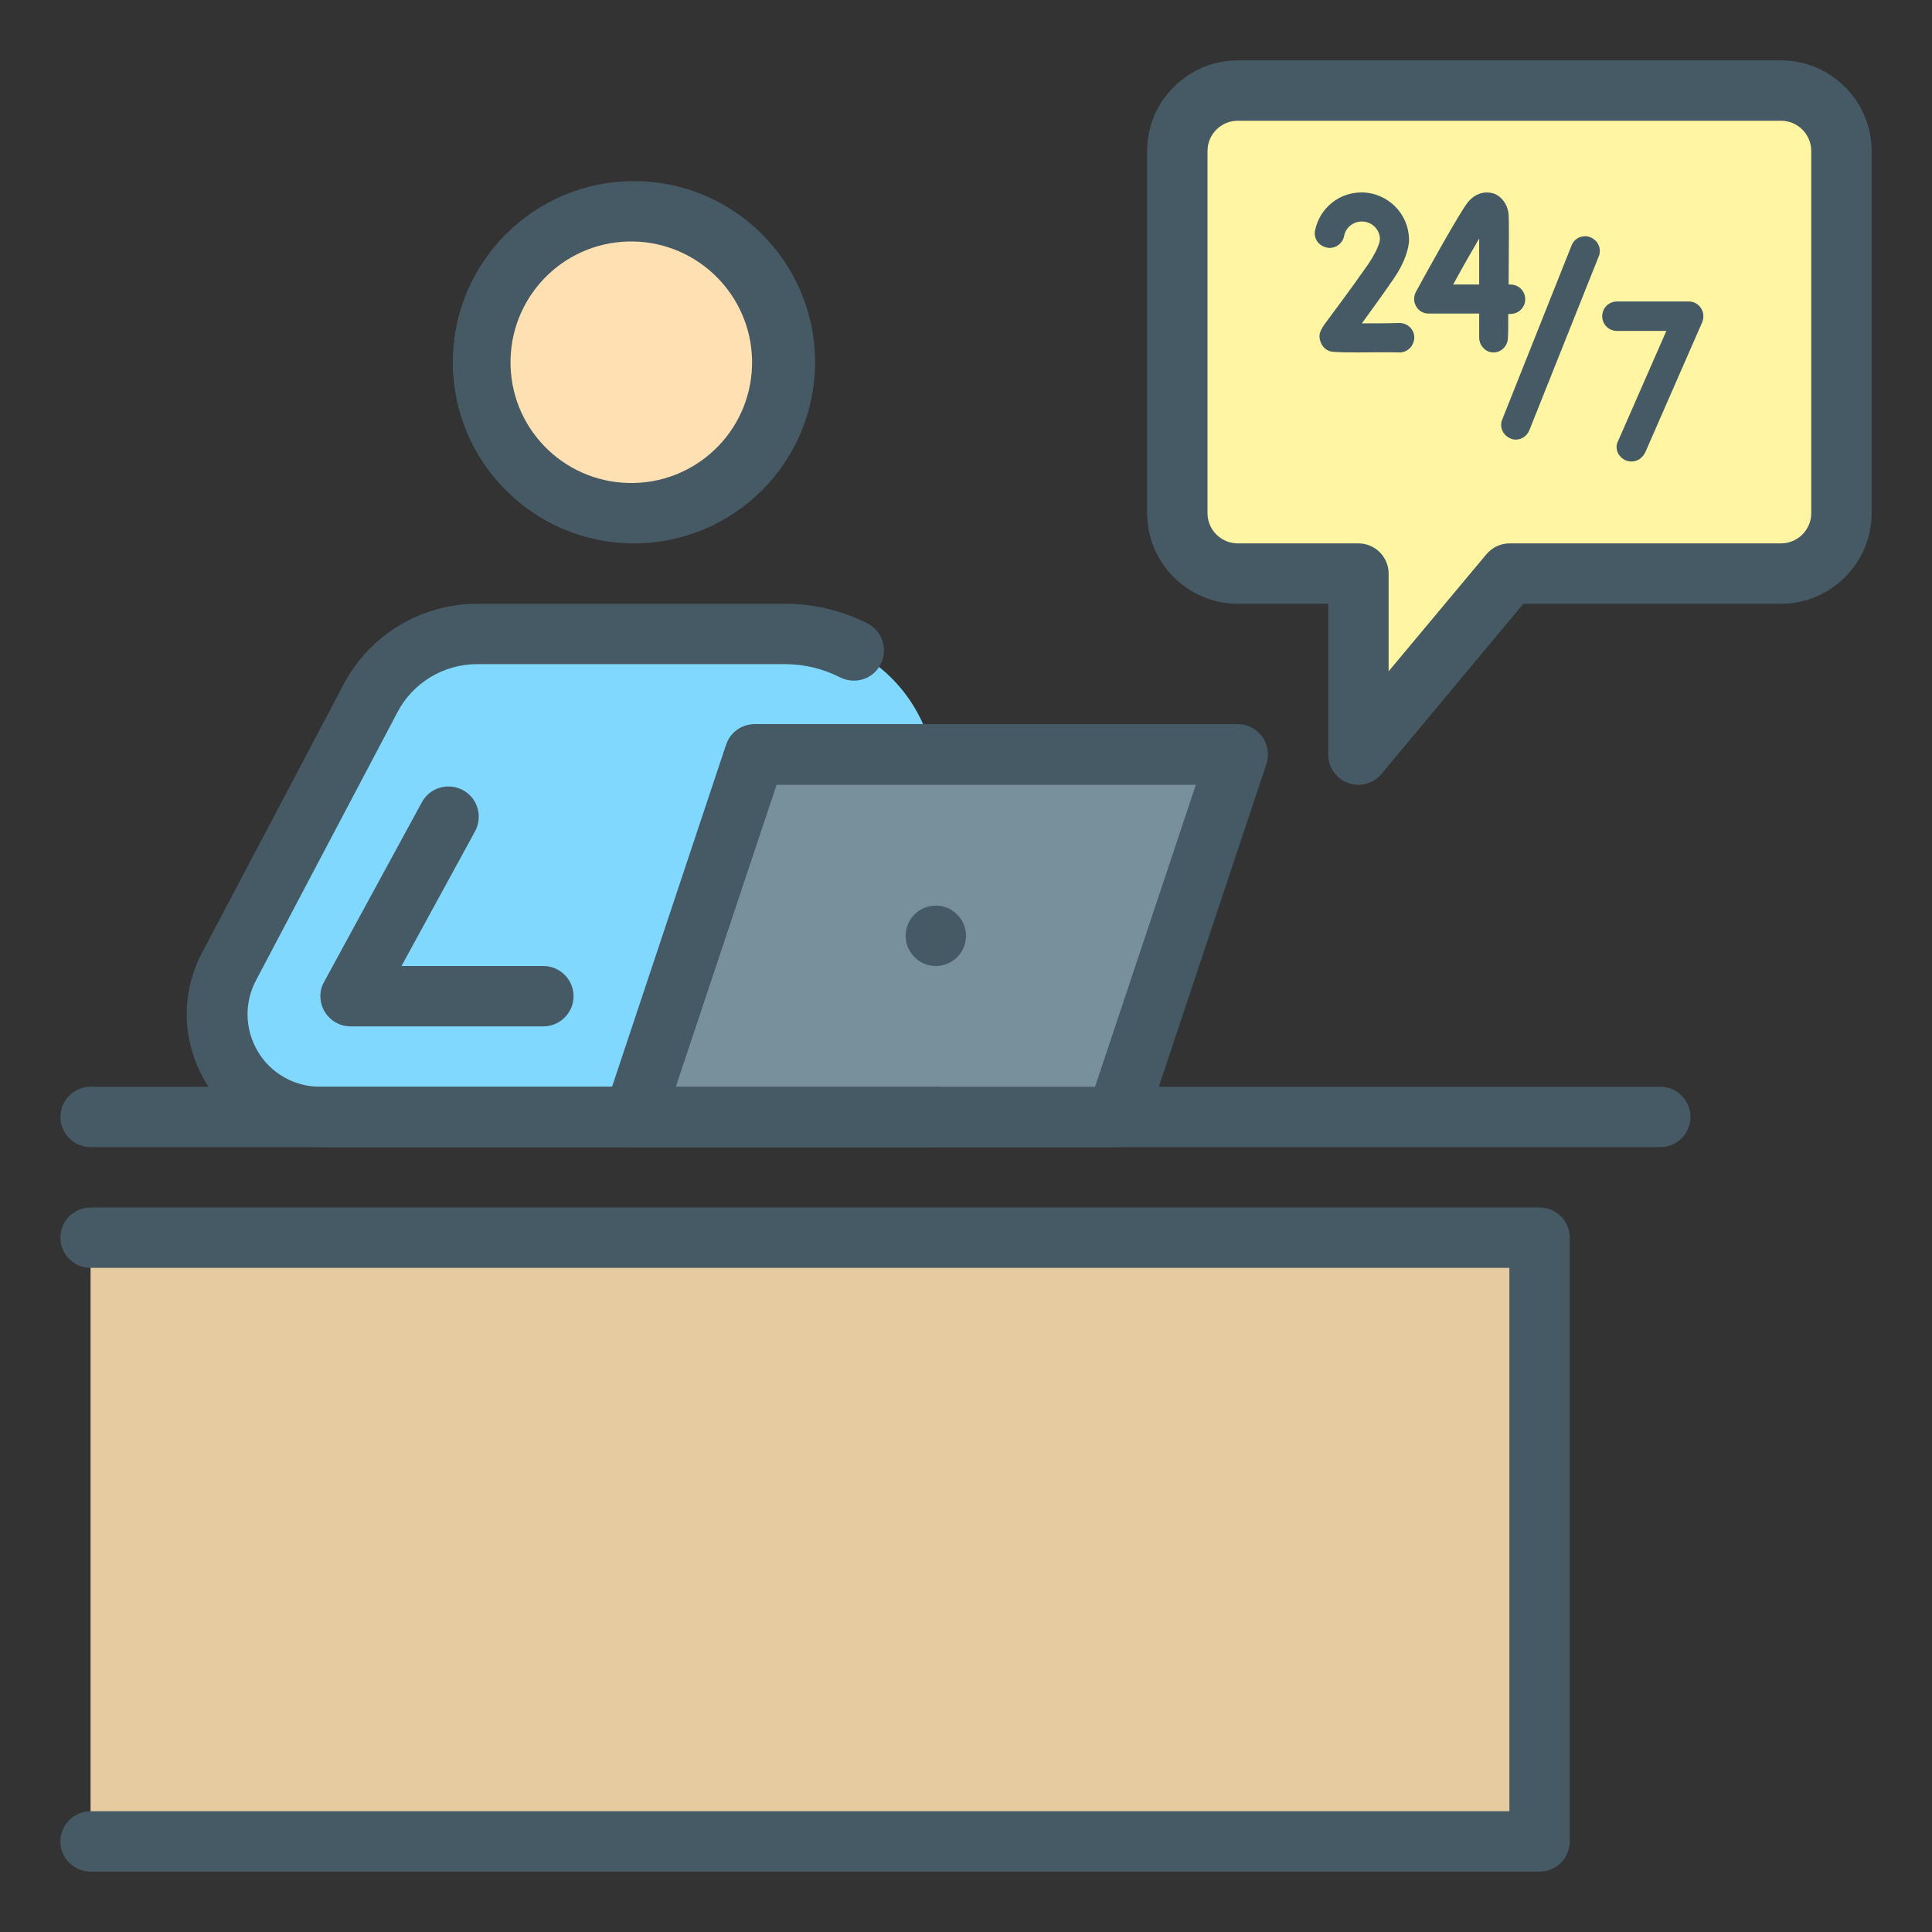
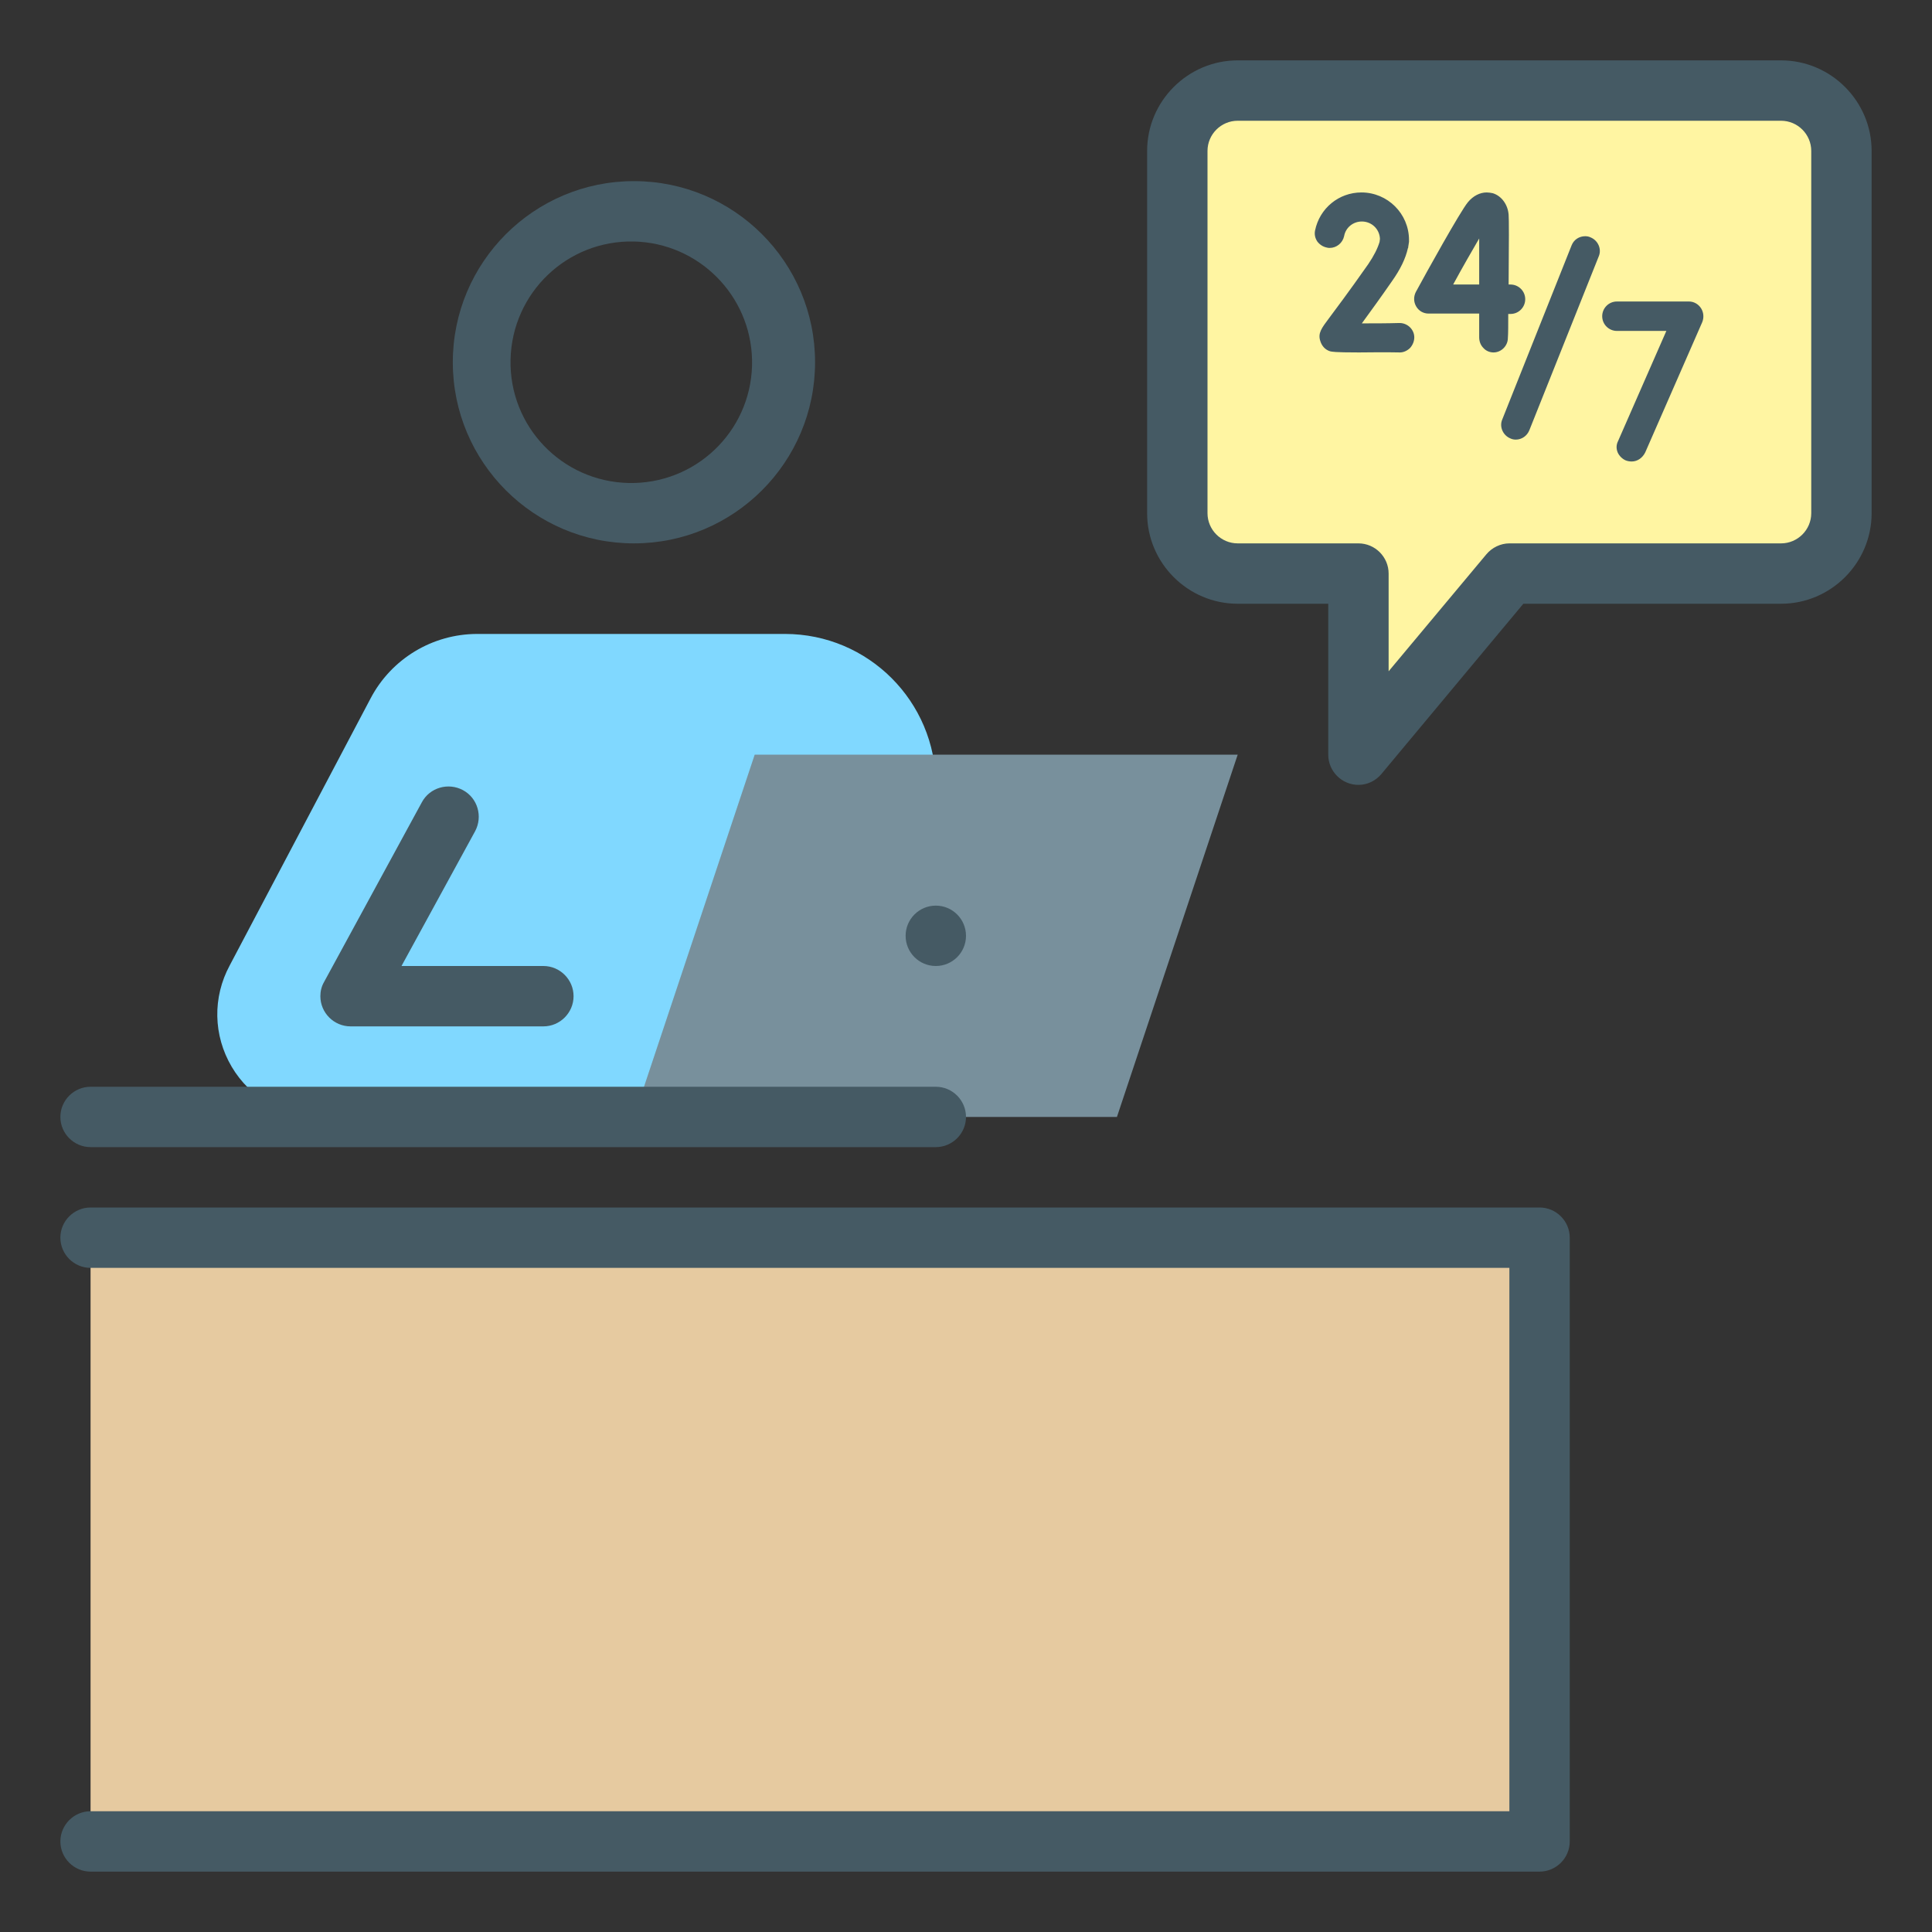
<svg xmlns="http://www.w3.org/2000/svg" version="1.1" id="Layer_1" x="0px" y="0px" viewBox="-143 -10 512 512" style="enable-background:new -143 -10 512 512;" xml:space="preserve">
  <rect x="-143" y="-10" width="512" height="512" fill="#333333" stroke="none" />
  <style type="text/css">
	.st0{fill:#FFF5A2;}
	.st1{fill:#455A64;}
	.st2{fill:#E6CAA0;}
	.st3{fill:#FFE0B2;}
	.st4{fill:#80D8FF;}
	.st5{fill:#78909C;}
</style>
  <g>
    <path class="st0" d="M257,142l-40,48v-48h-32c-8.8,0-16-7.2-16-16V30c0-8.8,7.2-16,16-16h144c8.8,0,16,7.2,16,16v96   c0,8.8-7.2,16-16,16H257z" />
    <g>
      <path class="st1" d="M217,198c-4.4,0-8-3.6-8-8v-40h-24c-13.2,0-24-10.8-24-24V30c0-13.2,10.8-24,24-24h144c13.2,0,24,10.8,24,24    v96c0,13.2-10.8,24-24,24h-68.3l-37.6,45.1C221.6,196.9,219.4,198,217,198z M185,22c-4.4,0-8,3.6-8,8v96c0,4.4,3.6,8,8,8h32    c4.4,0,8,3.6,8,8v25.9l25.9-31c1.5-1.8,3.8-2.9,6.1-2.9h72c4.4,0,8-3.6,8-8V30c0-4.4-3.6-8-8-8H185z" />
      <path class="st1" d="M289.4,112.3c-0.5,0-1.1-0.1-1.6-0.3c-0.9-0.4-1.7-1.2-2.1-2.1c-0.4-1-0.4-2,0.1-3l12.8-29.2h-13.1    c-2.1,0-3.9-1.7-3.9-3.9c0-2.1,1.7-3.9,3.9-3.9h19.1c1.3,0,2.5,0.7,3.2,1.8c0.7,1.1,0.8,2.5,0.3,3.7L293,109.9    C292.3,111.3,291,112.3,289.4,112.3z M258.7,106.5c-0.5,0-1-0.1-1.4-0.3c-2-0.8-3-3.1-2.2-5L273.5,55c0.6-1.5,2-2.4,3.6-2.4    c0.5,0,1,0.1,1.4,0.3c2,0.8,3,3.1,2.2,5L262.3,104C261.7,105.5,260.3,106.5,258.7,106.5z M217.1,83.4c-6.6,0-7.1-0.2-7.6-0.3    c-1.3-0.4-2.2-1.4-2.6-2.7c-0.7-2.1,0.3-3.4,2.4-6.2c1.7-2.3,4.9-6.5,10.3-14.2c1.5-2.2,2.5-4.2,3-5.9l0.1-0.8    c-0.1-2.6-2.2-4.6-4.8-4.6c-2.3,0-4.3,1.6-4.7,3.9c-0.4,1.8-2,3.1-3.8,3.1c-0.3,0-0.5,0-0.8-0.1c-1-0.2-1.9-0.8-2.5-1.6    c-0.6-0.9-0.8-1.9-0.6-2.9c1.2-5.9,6.3-10.1,12.3-10.1c6.9,0,12.6,5.6,12.6,12.6c0,0.2,0,0.3,0,0.5l-0.2,1.3c0,0.1,0,0.3-0.1,0.4    c-0.6,2.7-2,5.6-4.2,8.7c-2.9,4.2-5.6,7.9-8,11.2c3,0,6.6,0,10-0.1c2.1,0,3.9,1.7,3.9,3.8c0,1-0.4,2-1.1,2.8    c-0.7,0.7-1.7,1.2-2.7,1.2C223.4,83.3,219.9,83.4,217.1,83.4z M252.8,83.4c-1,0-2-0.4-2.7-1.2c-0.7-0.7-1.1-1.7-1.1-2.8l0-6.3    h-13.4c-1.4,0-2.6-0.7-3.3-1.9c-0.7-1.2-0.7-2.6-0.1-3.8c2.7-5,11.8-21.4,13.8-23.8c1.4-1.7,3.2-2.6,5-2.6c0.5,0,1.1,0.1,1.6,0.2    c2.3,0.7,4,3,4.2,5.7c0.1,1,0.1,7.2,0,18.5h0.5c2.1,0,3.9,1.7,3.9,3.9c0,2.1-1.7,3.9-3.9,3.9h-0.6c0,2.9,0,5.2-0.1,6.4    C256.6,81.6,254.9,83.4,252.8,83.4L252.8,83.4z M249,65.4c0-5,0-9.2,0-12.2c-1.8,3.1-4.3,7.4-6.9,12.2H249z" />
    </g>
    <path class="st2" d="M-119,318h384v160h-384V318z" />
-     <circle class="st3" cx="25" cy="86" r="40" />
    <path class="st1" d="M25,134c-26.5,0-48-21.5-48-48s21.5-48,48-48s48,21.5,48,48S51.5,134,25,134z M25,54   C7.3,53.6-7.3,67.6-7.7,85.3C-8.1,103,5.9,117.6,23.6,118c0.5,0,1,0,1.4,0c17.7-0.4,31.7-15,31.3-32.7C55.9,68.2,42.1,54.4,25,54z" />
    <path class="st4" d="M105,198c0-22.1-17.9-40-40-40h-81.5c-11.9,0-22.8,6.6-28.3,17.1l-37.3,70.7c-4.6,8.5-4.4,18.6,0.5,26.9   S-67.9,286-58.2,286H50.9c8.8,0,16-7.2,16-16c-0.1-2.8-0.9-5.6-2.4-8H105V198z" />
-     <path class="st1" d="M297,294H-58.2c-12.5,0-23.8-6.4-30.3-17.2c-6.4-10.7-6.7-23.9-0.7-34.8l37.3-70.7   C-45,158.2-31.3,150-16.5,150H65c7.6,0,15.2,1.8,21.9,5.2c3.9,2,5.5,6.8,3.5,10.8s-6.8,5.5-10.8,3.5c-4.5-2.3-9.5-3.5-14.6-3.5   h-81.5c-8.9,0-17.1,4.9-21.2,12.8L-75,249.5c-3.3,6-3.2,13.2,0.3,19.1c3.4,5.8,9.7,9.4,16.5,9.4H297c4.4,0,8,3.6,8,8   S301.4,294,297,294z" />
    <path class="st1" d="M1,262h-51.1c-4.4,0-8-3.6-8-8c0-1.3,0.3-2.6,1-3.8l25.9-47.6c2.1-3.9,7-5.3,10.9-3.2s5.3,7,3.2,10.9   L-36.6,246H1c4.4,0,8,3.6,8,8S5.4,262,1,262z" />
    <path class="st5" d="M153,286H25l32-96h128L153,286z" />
-     <path class="st1" d="M153,294H25c-4.4,0-8-3.6-8-8c0-0.9,0.1-1.7,0.4-2.6l32-96c1.1-3.3,4.1-5.5,7.6-5.5h128c4.4,0,8,3.6,8,8   c0,0.9-0.1,1.7-0.4,2.6l-32,96C159.5,291.8,156.4,294,153,294z M36.1,278h111.1l26.7-80H62.8L36.1,278z" />
    <circle class="st1" cx="105" cy="238" r="8" />
    <g>
      <path class="st1" d="M105,294h-224c-4.4,0-8-3.6-8-8s3.6-8,8-8h224c4.4,0,8,3.6,8,8S109.4,294,105,294z M265,486h-384    c-4.4,0-8-3.6-8-8s3.6-8,8-8h376V326h-376c-4.4,0-8-3.6-8-8s3.6-8,8-8h384c4.4,0,8,3.6,8,8v160C273,482.4,269.4,486,265,486z" />
    </g>
  </g>
</svg>